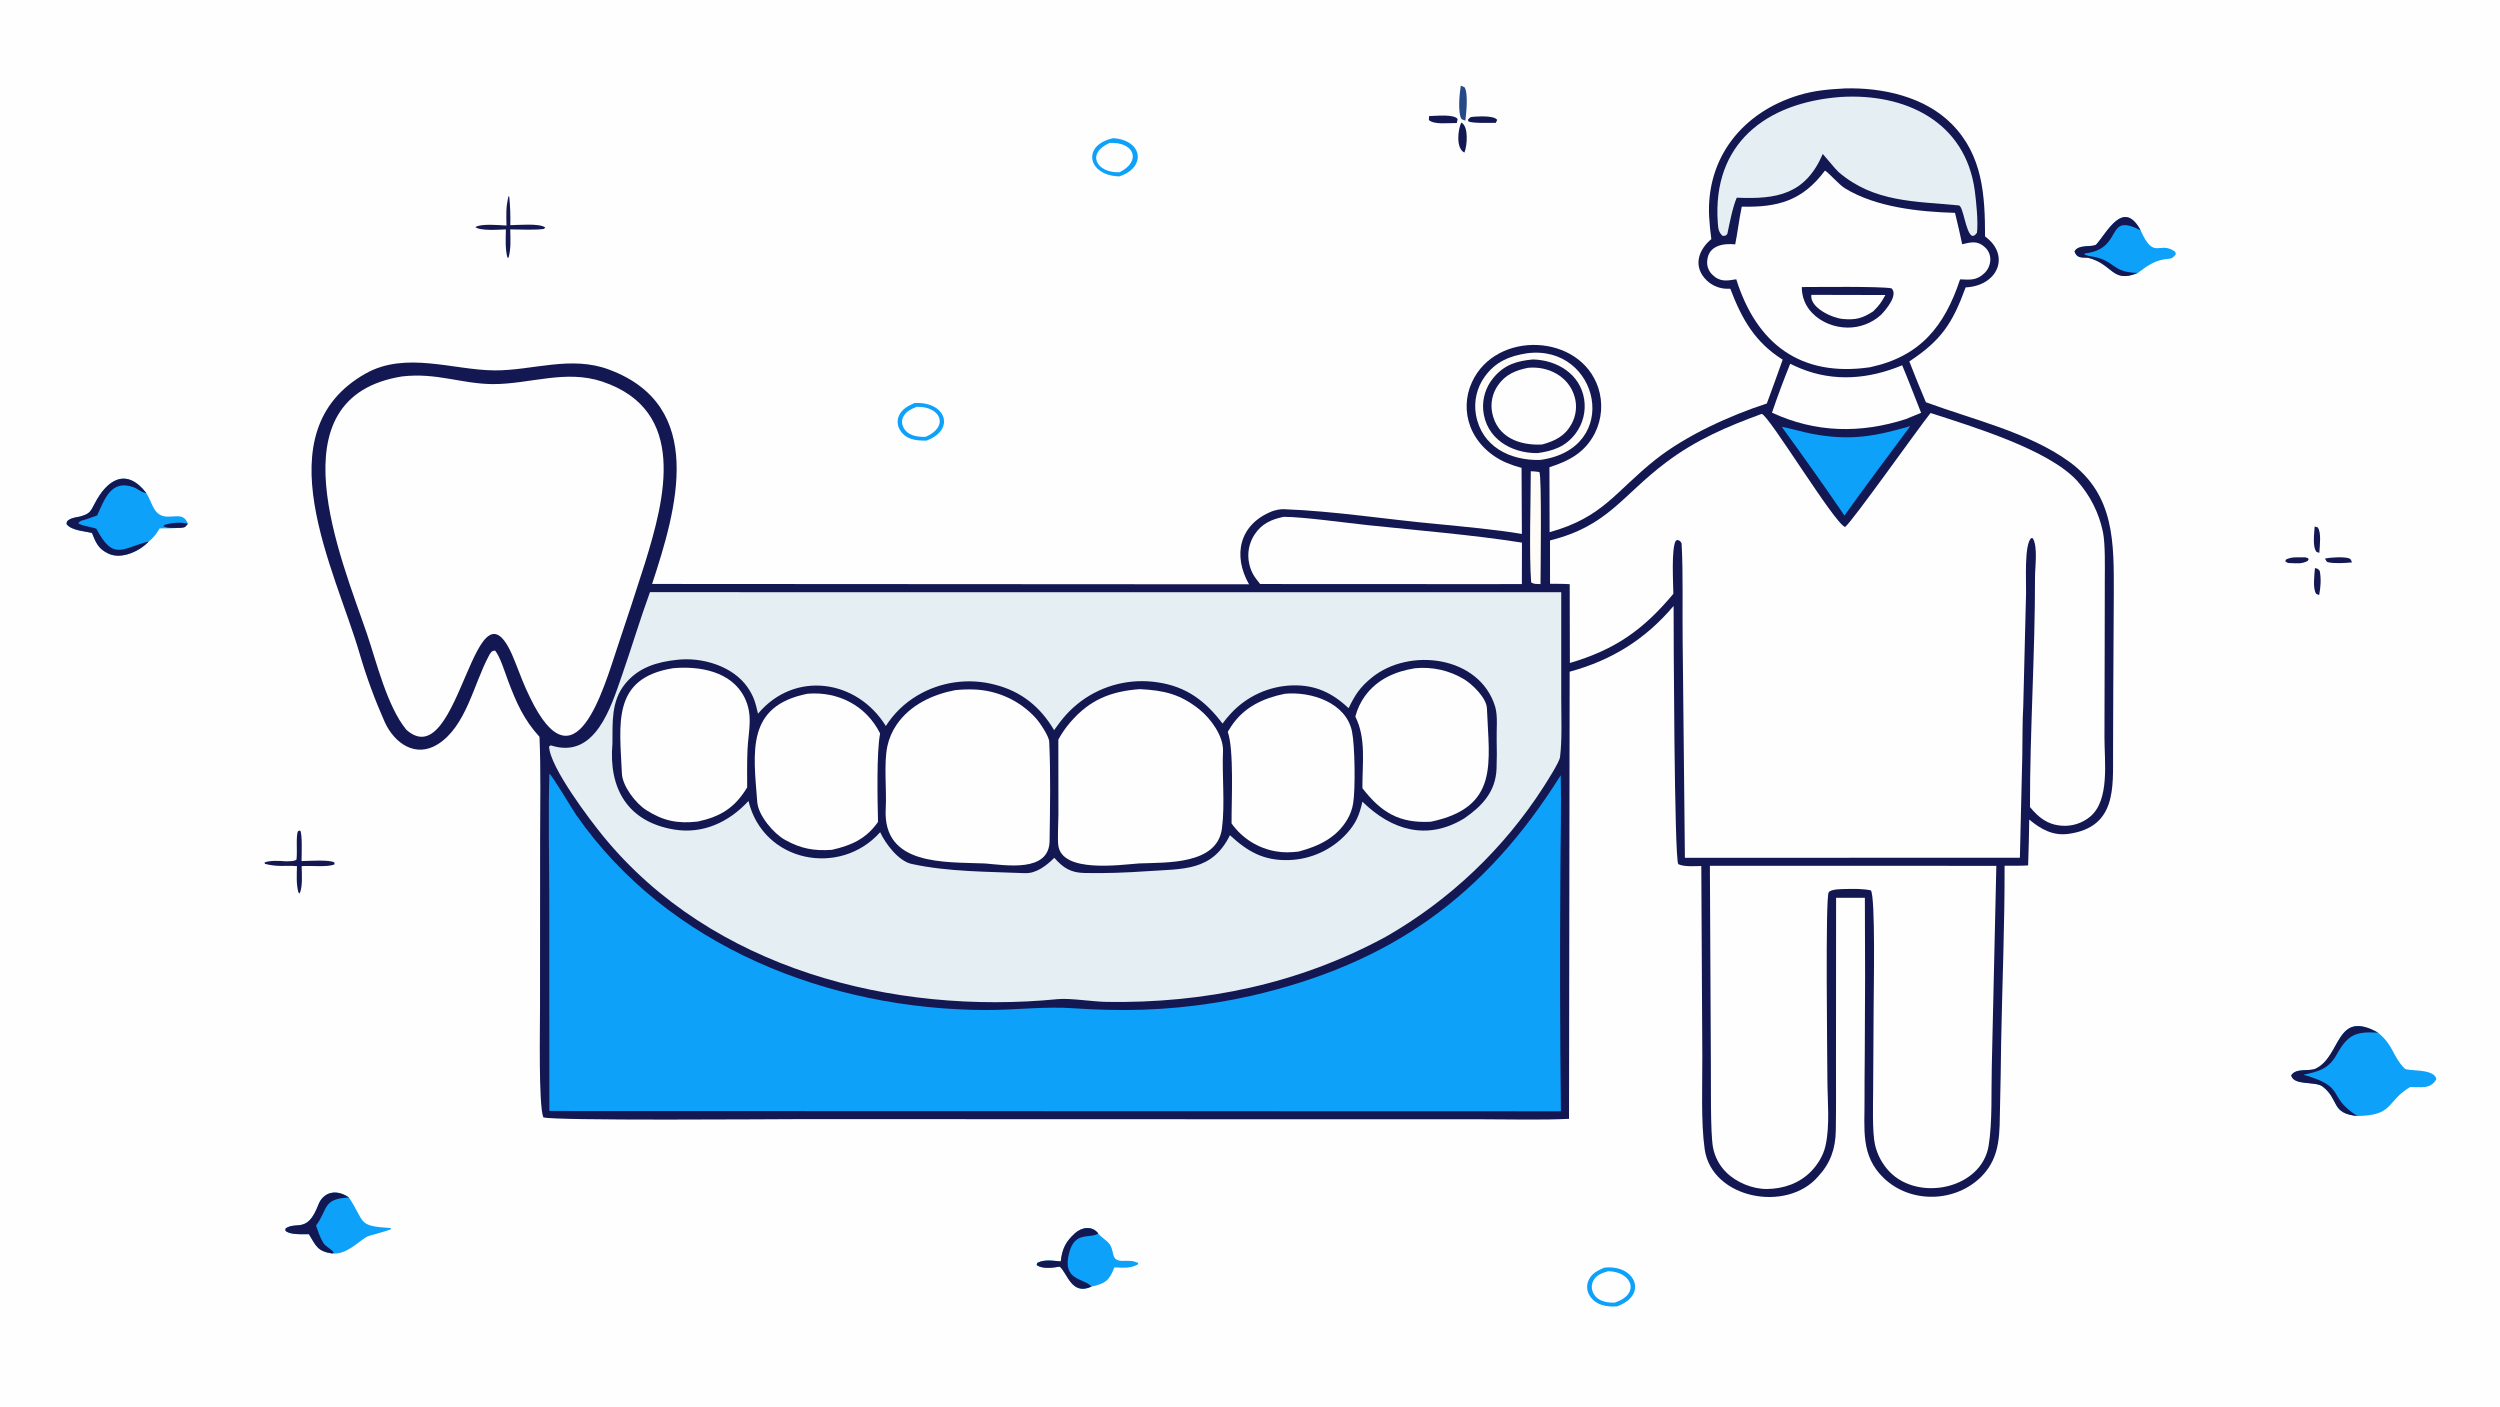
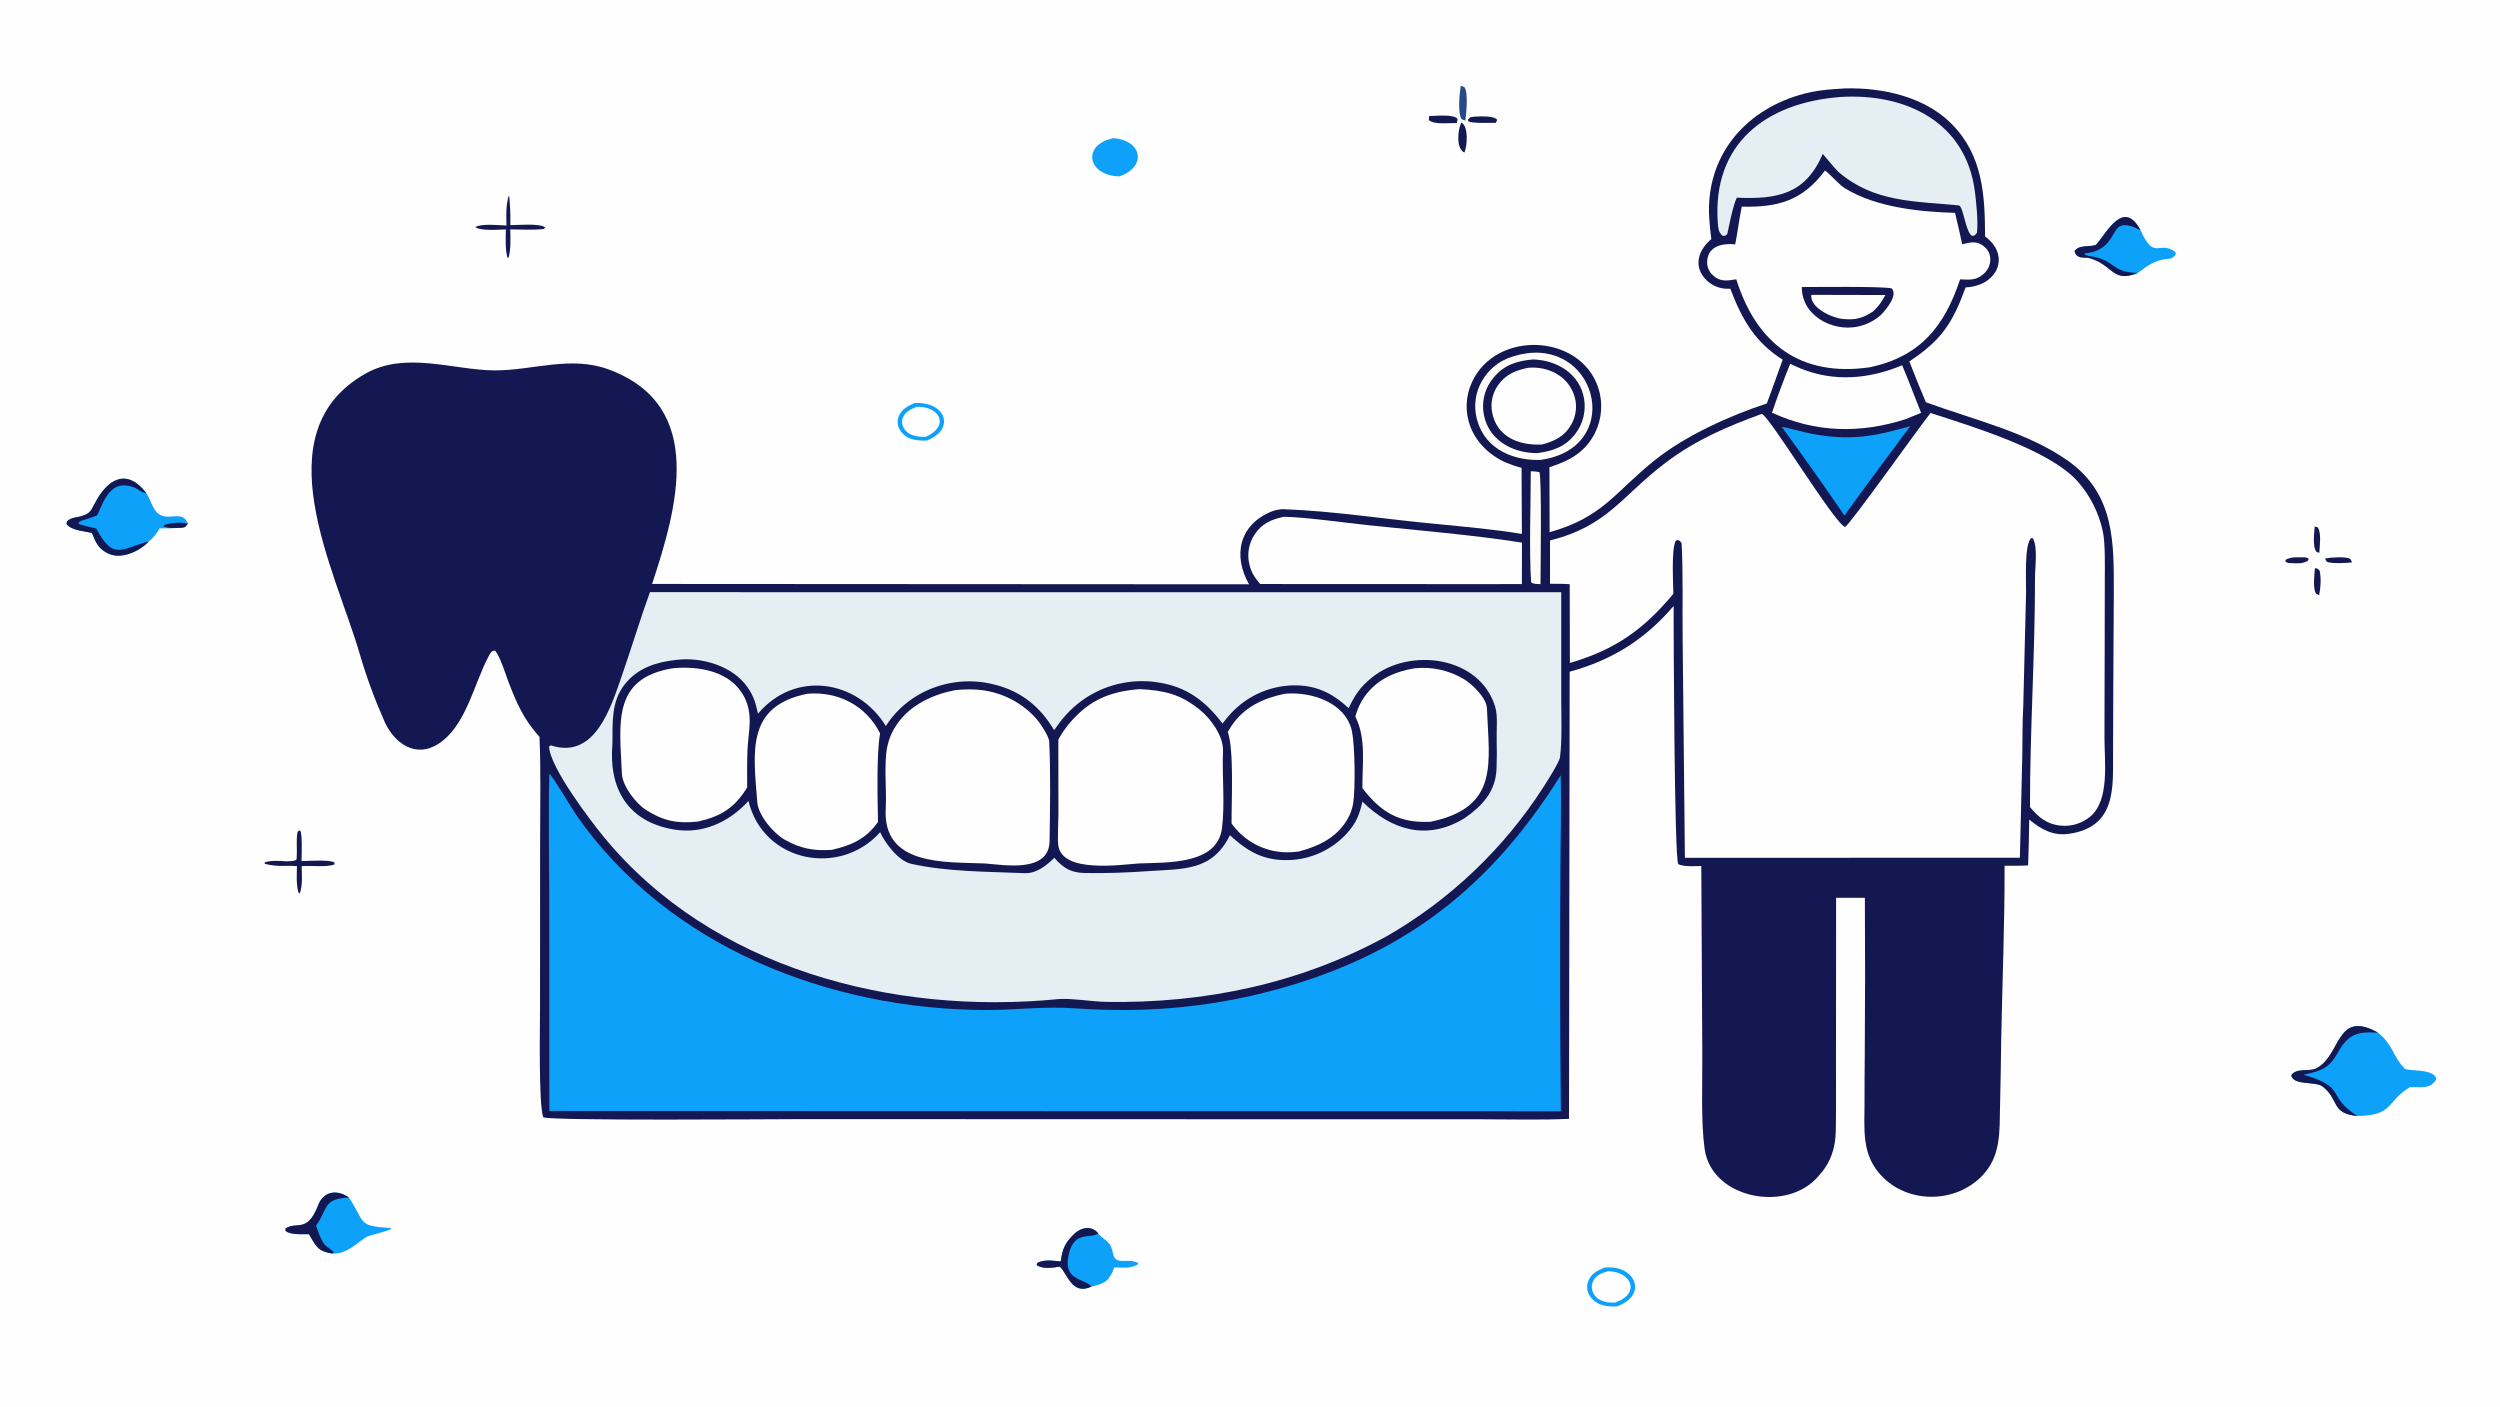
<svg xmlns="http://www.w3.org/2000/svg" version="1.1" style="display: block;" viewBox="0 0 2048 1152" width="1820" height="1024" preserveAspectRatio="none">
  <path transform="translate(0,0)" fill="rgb(254,254,254)" d="M 0 0 L 2048 0 L 2048 1152 L 0 1152 L 0 0 z" />
  <path transform="translate(0,0)" fill="rgb(19,24,82)" d="M 1511.31 72.42 C 1541.9 71.557 1576.68 79.099 1598.91 101.595 C 1624.22 127.218 1626.13 159.722 1626.16 193.647 C 1647.24 209.009 1636.75 234.142 1610.24 235.377 C 1599.62 264.51 1590.44 278.719 1564.12 295.991 C 1568.45 307.213 1572.98 318.362 1577.69 329.431 C 1615.41 343.402 1662.3 354.196 1695.28 378.258 C 1732.75 405.59 1731.64 445.199 1731.63 486.152 L 1731.2 563.488 L 1731.01 616.797 C 1730.9 644.616 1733.98 677.415 1694.71 682.913 C 1681.77 684.725 1672.11 679.254 1662.35 671.248 C 1662.18 683.758 1661.88 696.265 1661.44 708.768 C 1656.31 709.177 1647.54 709.013 1642.16 709.056 C 1642.29 757.256 1640.23 806.006 1639.33 854.217 C 1639.15 871.579 1638.85 888.94 1638.43 906.298 C 1637.92 927.195 1639.35 946.828 1623.65 963.109 C 1602.39 984.94 1565.51 986.102 1543.3 964.971 C 1523.97 946.587 1527.6 924.58 1527.42 900.569 C 1527.34 889.025 1527.54 877.358 1527.6 865.774 C 1527.95 822.29 1527.98 778.805 1527.7 735.32 L 1504.13 735.321 L 1504.04 870.632 C 1504.04 889.106 1504.2 907.615 1503.88 926.08 C 1503.64 940.752 1499.48 952.699 1489.46 963.48 C 1463.93 993.44 1402.28 981.998 1396.46 941.132 C 1393.32 919.142 1394.66 887.618 1394.53 864.612 L 1393.7 709.257 C 1387.99 709.352 1379.7 710.063 1374.81 707.739 C 1371.61 702.168 1371 518.148 1371.02 496.279 C 1347.82 523.687 1320.33 540.748 1285.87 550.124 L 1285.33 916.324 C 1263.54 917.43 1235.5 916.686 1213.34 916.688 L 1079.1 916.685 L 657.791 916.557 C 635.888 916.582 451.549 918.084 445.073 915.063 C 441.108 904.863 442.404 840.438 442.384 825.396 L 442.465 686.644 C 442.497 659.724 443.113 630.15 441.953 603.484 C 429.073 589.315 422.992 575.545 416.238 557.597 C 413.725 550.918 409.8 538.043 405.666 532.927 C 402.941 532.585 401.764 534.647 400.195 537.643 C 388.099 560.285 381.696 595.25 358.475 609.639 C 340.364 620.861 323.279 608.753 315.352 591.748 C 307.124 573.234 300.288 554.808 294.529 535.057 C 274.565 466.59 214.375 353.947 299.49 305.941 C 332.402 287.379 371.466 303.204 405.325 303.349 C 436.447 303.482 467.782 290.905 499.114 302.756 C 579.071 332.639 554.417 416.867 534.2 478.254 L 1023.21 478.541 C 1009.73 454.96 1015.11 429.563 1041.96 418.808 C 1044.47 417.804 1048.83 416.923 1051.48 417.02 C 1093.59 418.563 1135.86 425.45 1177.9 429.241 C 1200.17 431.475 1224.74 433.594 1246.72 437.298 L 1246.46 383.19 C 1242.2 382.086 1238.03 380.67 1233.98 378.952 C 1220.92 373.387 1209.83 362.995 1204.62 349.663 C 1200.04 337.791 1200.47 324.569 1205.81 313.02 C 1225.4 270.248 1294.43 273.052 1309.27 317.48 C 1313.3 329.78 1312.32 343.176 1306.53 354.755 C 1298.39 370.712 1285.39 377.51 1269.3 382.652 L 1269.45 435.874 C 1313.57 423.495 1322.76 402.969 1356.27 376.367 C 1381.05 356.702 1417.39 340.171 1447.37 330.487 C 1451.82 318.73 1456.09 306.421 1460.38 294.565 C 1437.37 280.126 1426.77 260.901 1417.46 236.473 C 1416.22 236.541 1415.25 236.544 1413.99 236.479 C 1407.16 236.14 1400.78 232.982 1396.36 227.758 C 1387.06 216.829 1391.9 204.139 1401.92 195.821 C 1401.09 189.816 1400.49 183.779 1400.14 177.727 C 1397.52 128.977 1427.81 91.695 1473.75 77.909 C 1486.61 74.05 1497.96 73.172 1511.31 72.42 z" />
  <path transform="translate(0,0)" fill="rgb(229,238,242)" d="M 532.445 484.979 L 1278.97 485.034 L 1278.97 573.335 C 1279 586.996 1279.73 606.477 1277.97 620.04 C 1277.42 624.345 1267.46 639.723 1264.56 644.334 C 1232.05 694.979 1187.83 737.052 1135.62 766.999 C 1064.19 805.871 986.66 821.875 906.175 820.547 C 895.367 820.369 876.33 817.339 866.716 818.281 C 731.645 831.523 583.245 793.559 494.34 685.089 C 483.903 672.342 450.415 628.487 449.806 611.37 L 451.199 610.43 C 487.682 622.417 500.558 578.923 509.738 552.51 C 517.544 530.049 524.29 507.373 532.445 484.979 z" />
  <path transform="translate(0,0)" fill="rgb(19,24,82)" d="M 554.654 540.384 C 575.22 537.993 600.488 545.518 612.461 562.975 C 617.757 570.696 618.891 575.725 620.957 584.533 C 651.006 548.776 702.185 556.495 725.671 594.596 C 732.2 584.363 741.045 575.809 751.491 569.627 C 770.712 558.239 793.708 555.067 815.295 560.824 C 836.913 566.363 852.334 579.057 863.525 597.992 C 870.267 588.333 876.15 581.375 885.694 574.208 C 903.671 560.986 926.167 555.452 948.227 558.824 C 971.806 562.193 987.709 574.195 1001.49 592.624 C 1003.64 589.67 1005.97 586.85 1008.46 584.178 C 1021.43 570.207 1039.44 561.988 1058.49 561.341 C 1077.45 560.769 1091.34 567.347 1104.78 580.014 C 1109.97 569.255 1114.02 562.802 1123.97 554.799 C 1154.95 529.882 1212.12 537.343 1224.8 578.631 C 1227.19 586.423 1225.81 597.937 1226.07 606.119 C 1226.3 613.662 1226.24 621.922 1225.97 629.527 C 1225.26 648.463 1214.08 660.183 1199.68 670.153 C 1169.29 688.759 1140.11 680.127 1116.09 656.563 C 1113.62 667.422 1111 674.119 1103.16 682.754 C 1091.01 695.978 1074.06 703.773 1056.11 704.39 C 1035.27 705.104 1022.16 697.501 1007.56 684.038 C 992.888 713.843 969.036 711.455 939.928 713.498 C 922.897 714.692 905.614 715.332 888.56 714.991 C 877.177 714.763 871.03 710.891 863.681 702.537 C 857.522 708.734 848.981 715.496 839.605 715.121 C 809.258 713.857 776.327 714.065 746.704 707.534 C 736.035 705.182 725.326 690.918 721.016 681.576 C 688.141 718.474 625.261 706.332 613.155 656.001 C 596.908 673.658 575.505 683.186 552.444 679.422 C 513.969 673.142 498.481 645.519 501.705 609.08 C 501.944 591.852 500.439 574.45 512.113 560.068 C 522.919 546.757 537.908 542.144 554.654 540.384 z" />
  <path transform="translate(0,0)" fill="rgb(254,254,254)" d="M 933.736 564.402 C 953.587 565.435 967.029 568.358 983.178 581.562 C 991.968 588.749 1002.24 602.849 1001.89 614.867 C 1001 635.384 1003.62 658.118 1001.05 678.349 C 997.235 708.421 955.47 706.246 933.242 707.139 C 917.662 708.258 869.677 715.299 866.938 692.163 C 866.241 686.279 867.046 673.909 867.05 667.327 L 867 605.711 C 869.79 600.585 873.125 595.775 876.948 591.365 C 892.778 573.002 910.102 566.143 933.736 564.402 z" />
  <path transform="translate(0,0)" fill="rgb(254,254,254)" d="M 782.426 565.242 C 787.016 564.737 792.972 564.486 797.63 564.677 C 817.053 565.289 835.401 573.738 848.493 588.1 C 851.734 591.7 859.275 602.707 859.519 607.434 C 860.759 634.353 860.19 661.795 859.819 688.772 C 859.459 714.924 823.545 708.497 806.807 707.171 C 773.855 705.845 722.916 709.332 725.591 662.181 C 726.466 646.76 723.877 625.715 726.926 611.163 C 728.289 604.803 730.891 598.774 734.584 593.419 C 745.58 577.352 763.842 568.828 782.426 565.242 z" />
  <path transform="translate(0,0)" fill="rgb(254,254,254)" d="M 551.358 547.268 C 573.071 545.311 599.154 549.784 609.856 571.159 C 617.23 585.885 613.021 598.868 612.344 614.225 C 611.901 624.252 612.072 634.8 612.079 644.863 C 601.948 661.638 590.393 668.741 571.719 672.836 C 555.281 674.73 543.407 672.425 529.369 663.44 C 520.896 658.072 509.907 643.918 509.458 633.511 C 507.714 593.058 500.791 555.417 551.358 547.268 z" />
  <path transform="translate(0,0)" fill="rgb(254,254,254)" d="M 1052.47 568.21 C 1074.17 566.115 1102.64 575.435 1107.55 599.045 C 1109.96 610.643 1110.43 646.226 1108.5 657.982 C 1107.75 662.55 1106.16 666.941 1103.83 670.941 C 1094.9 686.247 1080.05 693.111 1063.79 697.432 C 1057.26 698.154 1052 698.413 1045.45 697.305 C 1030.7 694.837 1017.55 686.594 1008.9 674.401 C 1008.78 655.953 1011.01 614.304 1005.79 599.375 C 1006.7 597.815 1007.65 596.281 1008.65 594.776 C 1019.08 579.123 1034.73 571.811 1052.47 568.21 z" />
  <path transform="translate(0,0)" fill="rgb(254,254,254)" d="M 1159.28 547.29 C 1173.28 545.888 1187.37 549.058 1199.43 556.326 C 1206.11 560.443 1217.76 571.537 1218.09 580.157 C 1219.82 624.845 1228.52 661.177 1172.09 673.008 C 1146.26 674.377 1131.47 665.406 1116.08 645.516 C 1115.98 624.823 1119.27 604.813 1110.3 586.893 C 1111.85 580.876 1114.5 575.196 1118.11 570.14 C 1128.1 556.383 1142.92 549.831 1159.28 547.29 z" />
  <path transform="translate(0,0)" fill="rgb(254,254,254)" d="M 661.48 568.175 C 686.606 566.055 709.659 577.933 720.986 600.72 C 717.971 616.277 718.86 655.999 719.281 673.145 C 709.528 687.115 697.293 692.437 681.513 696.01 C 666.735 697.036 655.941 695.065 643.046 687.812 C 633.782 682.696 621.209 667.935 620.355 656.932 C 617.148 615.605 611.085 578.212 661.48 568.175 z" />
  <path transform="translate(0,0)" fill="rgb(254,254,254)" d="M 1581.51 338.241 C 1615.75 349.381 1678.36 368.154 1701.72 393.947 C 1712.28 405.797 1719.53 420.216 1722.74 435.756 C 1724.71 445.628 1724.27 464.258 1724.25 474.661 L 1724.15 531.961 L 1723.97 603.706 C 1723.94 623.752 1728.38 654.864 1712.57 668.571 C 1705.95 674.202 1697.35 676.961 1688.69 676.236 C 1676.89 675.222 1670.11 669.53 1662.96 660.981 C 1662.87 598.406 1667.15 535.481 1667.08 472.864 C 1667.06 464.436 1669.54 447.729 1665.27 440.834 L 1663.97 440.721 C 1658.1 445.865 1659.97 476.227 1659.75 485.563 L 1657.45 578.529 C 1656.67 590.491 1656.93 606.805 1656.66 619.151 L 1654.69 702.463 L 1380.27 702.557 L 1378.44 525.324 C 1378.09 499.974 1378.95 469.567 1377.56 444.931 C 1375.85 442.507 1376.79 443.241 1373.99 442.181 L 1372.67 443.102 C 1369.13 449.927 1370.68 476.745 1370.81 486.346 C 1345.96 516.075 1322.94 532.108 1286.04 542.981 L 1285.9 478.438 C 1281.15 478.095 1274.67 478.18 1269.78 478.093 L 1269.77 442.621 C 1317.33 430.759 1328.39 406.132 1364.9 378.642 C 1389.43 360.166 1414.75 349.377 1443.18 338.99 C 1448.79 339.548 1502.48 428.326 1511.47 431.63 C 1516.74 428.04 1571.57 350.642 1581.51 338.241 z" />
  <path transform="translate(0,0)" fill="rgb(13,161,250)" d="M 450.046 633.671 C 452.878 635.84 468.771 662.749 471.974 667.36 C 547.054 775.426 679.309 826.853 807.58 827.203 C 832.008 827.27 856.017 824.015 880.338 825.82 C 889.008 826.46 898.329 826.848 907.117 827.037 C 946.579 828.128 986.023 824.315 1024.55 815.685 C 1139.21 789.347 1216.29 734.323 1278.55 634.945 C 1279.12 660.707 1278.34 689.676 1278.28 715.75 C 1277.82 780.537 1277.96 845.327 1278.68 910.112 L 450.018 909.876 L 449.945 733.079 C 449.903 700.916 449.111 665.59 450.046 633.671 z" />
-   <path transform="translate(0,0)" fill="rgb(254,254,254)" d="M 329.534 308.275 C 357.879 305.097 377.348 314.278 403.476 314.588 C 433.795 314.715 463.255 302.407 493.418 312.539 C 563.876 336.207 544.61 408.67 528.35 461.192 C 521.124 483.898 513.705 506.543 506.092 529.123 C 494.163 564.898 471.107 647.564 434.242 571.356 C 429.641 562.077 425.968 552.477 422.35 543.066 C 389.148 456.302 377.358 637.241 332.898 597.687 C 317.164 578.611 308.463 542.237 300.767 519.607 C 279.549 457.214 222.687 325.316 329.534 308.275 z" />
-   <path transform="translate(0,0)" fill="rgb(254,254,254)" d="M 1400.74 709.106 L 1635.4 709.121 L 1631.67 873.609 C 1631.12 893.995 1632.28 918.441 1629.1 938.228 C 1623.43 973.622 1571.93 984.397 1548.03 959.769 C 1542.05 953.568 1537.88 945.841 1535.98 937.432 C 1533.68 927.193 1534.42 903.794 1534.48 892.342 L 1534.88 825.75 C 1534.88 812.672 1536.51 734.568 1532.6 729.205 C 1526.03 727.817 1518.88 727.955 1512.19 728.099 C 1508.97 728.168 1499.69 728.038 1498.04 730.876 C 1495.24 735.682 1496.96 865.842 1496.99 883.641 C 1497.02 900.867 1499.27 921.9 1495.38 938.711 C 1493.61 946.32 1489.17 953.675 1483.76 959.246 C 1474.14 969.158 1461.1 973.639 1447.45 973.784 C 1435.8 973.909 1422.4 968.4 1414.17 960.175 C 1408.54 954.614 1404.74 947.466 1403.28 939.687 C 1401.03 927.175 1401.73 886.576 1401.55 871.473 L 1400.74 709.106 z" />
  <path transform="translate(0,0)" fill="rgb(254,254,254)" d="M 1495.03 139.699 C 1498.3 141.629 1506.37 151.144 1511.38 154.22 C 1536.87 169.873 1572.53 173.473 1601.55 174.338 C 1603.66 182.869 1605.61 191.436 1607.42 200.036 C 1614.85 198.254 1620.24 196.878 1626.35 202.747 C 1629.03 205.32 1630.52 208.889 1630.47 212.602 C 1630.41 216.903 1628.59 220.991 1625.43 223.909 C 1619.07 229.878 1613.8 229.117 1605.7 228.794 C 1592.97 267.298 1573.04 291.957 1531.91 300.774 C 1475.19 309.056 1439.06 281.817 1422.35 228.739 C 1414.36 230.073 1408.6 231.019 1402.42 224.647 C 1399.75 221.901 1398.33 218.176 1398.5 214.351 C 1399.01 201.338 1411.1 199.111 1421.49 200.122 C 1423.53 190.066 1424.58 180.023 1426.86 169.247 C 1456.37 169.954 1476.6 164.436 1495.03 139.699 z" />
  <path transform="translate(0,0)" fill="rgb(19,24,82)" d="M 1476.04 235.096 C 1489 235.116 1539.37 234.384 1549.51 236.117 C 1555.28 241.58 1544.93 253.727 1540.98 257.806 C 1533.49 264.606 1523.72 268.351 1513.61 268.3 C 1502.96 268.263 1491.95 264.044 1484.52 256.305 C 1478.99 250.639 1475.94 243.011 1476.04 235.096 z" />
  <path transform="translate(0,0)" fill="rgb(254,254,254)" d="M 1483.86 241.482 L 1544.5 241.625 C 1540.83 248.152 1539.82 249.735 1534.47 255.045 C 1525.71 260.726 1520.13 262.211 1509.54 261.234 C 1500.96 260.443 1482.41 252.036 1483.86 241.482 z" />
  <path transform="translate(0,0)" fill="rgb(229,238,242)" d="M 1507.87 79.422 C 1560.59 76.161 1610.17 99.418 1617.76 156.334 C 1618.96 165.344 1620.62 181.873 1619.53 190.622 C 1617.29 193.083 1618.21 192.83 1615.56 193.207 C 1610.11 190.383 1608.43 168.607 1604.62 168.235 C 1569.07 164.762 1535.09 165.91 1506.08 140.824 C 1503.12 138.087 1496.47 129.681 1493.22 126.078 C 1478.97 159.264 1455.65 163.336 1422.75 161.904 C 1419.22 170.101 1416.92 182.779 1415.01 191.689 C 1413.01 193.457 1414 192.996 1411.14 193.175 C 1407.77 190.11 1407.56 187.009 1407.23 182.512 C 1402.53 117.377 1447 83.97 1507.87 79.422 z" />
  <path transform="translate(0,0)" fill="rgb(254,254,254)" d="M 1051.62 423.269 C 1068.19 423.364 1102.78 428.234 1120.61 430.11 C 1161.59 434.422 1206.24 438.02 1246.78 444.41 L 1246.71 478.33 L 1220.25 478.4 L 1032.32 478.314 C 1027.78 472.805 1024.9 468.844 1023.37 461.69 C 1021.51 453.43 1023.11 444.771 1027.78 437.714 C 1033.73 428.766 1041.56 425.379 1051.62 423.269 z" />
  <path transform="translate(0,0)" fill="rgb(254,252,246)" d="M 1250.94 289.321 C 1310.06 281.604 1329.38 367.523 1261.59 376.712 C 1236.97 377.304 1213.65 365.783 1209.08 339.605 C 1207.2 328.66 1209.82 317.421 1216.33 308.43 C 1225.14 296.177 1236.68 291.528 1250.94 289.321 z" />
  <path transform="translate(0,0)" fill="rgb(19,24,82)" d="M 1255.85 294.388 C 1275.59 294.945 1294.38 306.222 1297.72 326.834 C 1299.31 336.725 1296.82 346.836 1290.85 354.873 C 1282.67 365.836 1272.28 369.356 1259.46 371.098 C 1237.66 371.255 1217.17 359.012 1215.03 335.811 C 1214.24 326.203 1217.29 316.674 1223.51 309.309 C 1232.42 298.606 1242.72 295.569 1255.85 294.388 z" />
  <path transform="translate(0,0)" fill="rgb(254,254,254)" d="M 1251.85 301.225 C 1268.3 299.676 1284.85 308.119 1289.81 324.538 C 1292.13 332.201 1291.22 340.477 1287.31 347.46 C 1281.76 357.388 1273.73 361.143 1263.36 364.036 C 1244.88 365.052 1226.47 358.276 1222.4 338.092 C 1220.86 330.338 1222.52 322.291 1226.99 315.772 C 1233.16 306.723 1241.58 303.27 1251.85 301.225 z" />
  <path transform="translate(0,0)" fill="rgb(254,254,254)" d="M 1466.54 297.943 C 1469.28 299.269 1472.06 300.52 1474.87 301.697 C 1502.56 313.04 1531.21 310.422 1558.28 299.165 C 1563.58 311.837 1568.68 325.285 1573.76 338.1 L 1561.15 343.276 C 1524.05 355.201 1487.28 354.499 1451.62 337.979 C 1456.19 324.488 1461.17 311.136 1466.54 297.943 z" />
  <path transform="translate(0,0)" fill="rgb(13,161,250)" d="M 1459.6 349.56 C 1465.87 350.61 1477.14 353.939 1484.53 355.325 C 1515.65 361.159 1535.35 357.5 1564.87 349.028 L 1537.75 385.503 C 1528.72 397.656 1519.79 409.893 1510.98 422.211 C 1494.22 397.739 1477.09 373.519 1459.6 349.56 z" />
  <path transform="translate(0,0)" fill="rgb(254,252,246)" d="M 1254.02 385.929 C 1256.62 385.984 1258.49 386.241 1261.04 386.585 C 1263.11 389.803 1262.03 468.207 1261.98 478.39 C 1258.52 478.161 1256.87 478.634 1254.32 476.934 C 1252.58 453.632 1253.98 410.682 1254.02 385.929 z" />
  <path transform="translate(0,0)" fill="rgb(13,161,250)" d="M 1931.13 914.008 C 1909.2 911.843 1916.68 900.781 1902.73 889.901 C 1896.77 885.248 1879.14 889.444 1876.96 880.796 C 1880.66 874.392 1891.67 877.8 1897.08 875.186 C 1918.18 864.988 1913.13 826.264 1948.11 845.742 C 1961.38 856.907 1959.32 864.054 1969.78 875.058 C 1972.36 877.776 1994.34 874.637 1995.85 883.857 C 1991.21 892.264 1983.04 890.253 1974.35 890.275 C 1954.36 902.335 1961.34 913.542 1931.13 914.008 z" />
  <path transform="translate(0,0)" fill="rgb(19,24,82)" d="M 1931.13 914.008 C 1909.2 911.843 1916.68 900.781 1902.73 889.901 C 1896.77 885.248 1879.14 889.444 1876.96 880.796 C 1880.66 874.392 1891.67 877.8 1897.08 875.186 C 1918.18 864.988 1913.13 826.264 1948.11 845.742 C 1930.01 844.71 1923.41 847.094 1914.27 863.589 C 1907.69 875.48 1899.41 877.642 1886.9 880.192 C 1923.2 890.452 1905.28 897.525 1931.13 914.008 z" />
  <path transform="translate(0,0)" fill="rgb(13,161,250)" d="M 65.673 423.031 C 73.243 420.823 74.002 419.449 77.56 412.5 C 87.572 392.943 103.401 382.499 119.866 403.828 L 120.392 404.684 C 124.394 411.25 125.629 420.353 133.39 422.566 C 141.426 424.858 150.176 418.738 153.908 428.987 C 150.793 432.403 152.349 431.604 148.15 432.291 C 142.381 432.686 136.598 432.836 130.816 432.742 C 128.391 436.676 125.681 440.674 121.856 443.432 C 114.711 451.294 99.605 458.387 89.024 453.494 C 80.518 449.561 78.635 444.562 75.322 436.444 C 68.629 434.886 58.436 434.485 54.47 429.138 L 54.919 426.971 C 57.824 424.14 61.623 423.854 65.673 423.031 z" />
  <path transform="translate(0,0)" fill="rgb(19,24,82)" d="M 65.673 423.031 C 73.243 420.823 74.002 419.449 77.56 412.5 C 87.572 392.943 103.401 382.499 119.866 403.828 C 115.675 403.361 113.095 400.345 109.17 398.956 C 90.913 392.499 85.669 408.976 79.57 422.163 L 71.161 425.127 C 67.847 426.197 65.876 426.162 64.044 428.491 C 67.082 430.788 74.461 431.355 78.96 433.05 C 93.036 459.719 99.941 448.934 121.856 443.432 C 114.711 451.294 99.605 458.387 89.024 453.494 C 80.518 449.561 78.635 444.562 75.322 436.444 C 68.629 434.886 58.436 434.485 54.47 429.138 L 54.919 426.971 C 57.824 424.14 61.623 423.854 65.673 423.031 z" />
  <path transform="translate(0,0)" fill="rgb(19,24,82)" d="M 148.15 432.291 C 144.021 432.306 137.099 432.927 133.826 430.898 L 135.046 429.721 C 140.608 428.215 148.337 427.326 153.908 428.987 C 150.793 432.403 152.349 431.604 148.15 432.291 z" />
  <path transform="translate(0,0)" fill="rgb(13,161,250)" d="M 253.045 1010.78 C 247.674 1010.74 237.456 1011.51 233.805 1007.93 L 233.97 1006.09 C 243.146 999.93 251.699 1010.53 260.785 986.757 C 264.699 976.516 275.194 973.35 285.825 980.749 C 299.542 1001.39 292.305 1004.1 320.093 1005.77 L 320.434 1006.6 C 315.356 1008.93 302.162 1011.88 300.219 1013.06 C 292.386 1017.8 283.838 1027.56 272.175 1026.64 C 260.008 1024.74 259.033 1020.61 253.045 1010.78 z" />
  <path transform="translate(0,0)" fill="rgb(19,24,82)" d="M 253.045 1010.78 C 247.674 1010.74 237.456 1011.51 233.805 1007.93 L 233.97 1006.09 C 243.146 999.93 251.699 1010.53 260.785 986.757 C 264.699 976.516 275.194 973.35 285.825 980.749 C 263.964 981.717 268.824 990.536 258.888 1003.74 C 260.604 1008.57 262.101 1013.47 264.844 1017.9 C 266.999 1021.38 272.913 1023.74 273.318 1025.94 L 272.175 1026.64 C 260.008 1024.74 259.033 1020.61 253.045 1010.78 z" />
  <path transform="translate(0,0)" fill="rgb(13,161,250)" d="M 1710.52 211.092 C 1704.75 210.821 1701.34 211.49 1699.45 205.893 C 1702.73 199.598 1714.89 202.945 1717.45 200.04 C 1726.25 190.075 1739.65 162.677 1753.59 188.656 C 1764.8 213.755 1768.59 196.802 1781.75 206.053 L 1782.53 208.005 C 1781.07 210.132 1779.77 211.732 1776.72 211.937 C 1766.11 212.649 1759.83 217.116 1751.29 223.525 C 1729.99 232.334 1731.24 216.239 1710.52 211.092 z" />
  <path transform="translate(0,0)" fill="rgb(19,24,82)" d="M 1710.52 211.092 C 1704.75 210.821 1701.34 211.49 1699.45 205.893 C 1702.73 199.598 1714.89 202.945 1717.45 200.04 C 1726.25 190.075 1739.65 162.677 1753.59 188.656 C 1723.74 173.232 1740.59 204.099 1707.48 207.629 L 1707.9 208.587 L 1711.18 209.684 C 1733.27 212.327 1728.72 223.139 1751.29 223.525 C 1729.99 232.334 1731.24 216.239 1710.52 211.092 z" />
  <path transform="translate(0,0)" fill="rgb(13,161,250)" d="M 868.981 1033.11 C 870.127 1022.85 872.974 1017 880.687 1009.97 C 886.208 1004.95 894.896 1003.71 899.714 1010.28 C 902.297 1013.48 906.146 1015.48 908.555 1018.45 C 913.684 1024.78 909.279 1032.3 919.234 1032.69 C 924.404 1032.6 927.395 1032.2 932.11 1034.21 L 932.563 1035.29 C 926.29 1039.11 920.122 1038.21 912.896 1038.01 C 908.793 1048.77 905.47 1051.22 894.16 1053.74 C 877.716 1061.28 874.51 1042.72 868.132 1037.35 C 862.795 1038.31 853.565 1039.53 849.254 1036.02 L 849.735 1034.36 C 855.512 1031.22 862.331 1032.59 868.981 1033.11 z" />
  <path transform="translate(0,0)" fill="rgb(19,24,82)" d="M 868.981 1033.11 C 870.127 1022.85 872.974 1017 880.687 1009.97 C 886.208 1004.95 894.896 1003.71 899.714 1010.28 C 892.445 1014.78 880.567 1008.06 875.829 1026.08 C 869.734 1049.27 888.072 1046.5 894.16 1053.74 C 877.716 1061.28 874.51 1042.72 868.132 1037.35 C 862.795 1038.31 853.565 1039.53 849.254 1036.02 L 849.735 1034.36 C 855.512 1031.22 862.331 1032.59 868.981 1033.11 z" />
  <path transform="translate(0,0)" fill="rgb(13,161,250)" d="M 1314.09 1038.24 C 1339.52 1035.24 1350.58 1060.55 1324.69 1069.9 C 1315.96 1070.6 1306.79 1068.88 1302 1060.7 C 1300.04 1057.43 1299.63 1053.45 1300.87 1049.84 C 1303.08 1043.32 1308.3 1040.82 1314.09 1038.24 z" />
  <path transform="translate(0,0)" fill="rgb(254,254,254)" d="M 1317.33 1041.14 C 1336.65 1041.25 1344.41 1059.78 1322.78 1066.86 C 1315.42 1067.12 1307.17 1065.21 1304.53 1057.31 C 1303.63 1054.63 1303.83 1051.7 1305.11 1049.18 C 1307.65 1044.08 1312.36 1042.63 1317.33 1041.14 z" />
  <path transform="translate(0,0)" fill="rgb(13,161,250)" d="M 748.988 330.118 C 774.951 328.486 783.084 351.937 758.961 360.855 C 750.215 361.02 741.14 359.944 736.673 351.094 C 735.162 348.147 734.918 344.712 735.996 341.58 C 738.143 335.406 743.501 332.649 748.988 330.118 z" />
  <path transform="translate(0,0)" fill="rgb(254,254,254)" d="M 750.904 333.176 C 770.444 332.613 778.079 349.254 758.205 357.815 C 751.049 357.877 743.108 356.862 739.757 349.375 C 738.665 347 738.652 344.268 739.721 341.882 C 741.916 336.904 746.259 335.202 750.904 333.176 z" />
  <path transform="translate(0,0)" fill="rgb(13,161,250)" d="M 912.07 113.152 C 936.154 114.916 939.348 137.028 916.962 144.478 C 890.743 143.803 885.984 118.594 912.07 113.152 z" />
-   <path transform="translate(0,0)" fill="rgb(254,254,254)" d="M 908.988 117.059 C 928.94 116.013 935.589 131.822 917.133 141.079 C 898.458 141.843 889.361 125.816 908.988 117.059 z" />
  <path transform="translate(0,0)" fill="rgb(19,24,82)" d="M 234.4 705.428 C 237.537 705.22 240.733 705.588 242.899 704.017 C 243.722 697.356 242.225 683.705 244.207 680.666 L 245.876 680.182 C 247.819 682.643 247.079 700.526 247.034 705.222 C 252.853 705.129 270.473 703.867 273.959 706.423 L 274.025 707.864 C 268.908 710.489 254.199 708.752 247.11 709.375 C 247.27 715.712 248.053 726.253 245.459 731.856 L 244.412 730.782 C 242.589 723.683 243.124 716.69 243.269 709.356 C 233.376 708.602 227.996 710.286 217.1 707.52 L 216.666 706.392 C 221.112 704.512 229.575 705.011 234.4 705.428 z" />
  <path transform="translate(0,0)" fill="rgb(19,24,82)" d="M 414.91 184.723 C 414.731 175.142 414.351 169.982 416.555 160.724 L 417.183 160.96 C 417.975 169.869 418.222 175.487 418.06 184.419 C 425.153 184.31 442.039 182.739 446.645 186.3 L 445.672 187.475 C 438.5 188.55 425.692 187.986 418.003 187.868 C 418.123 195.517 418.731 204.053 416.504 211.316 L 415.555 210.61 C 413.783 203.004 414.29 195.696 414.414 187.881 C 409.026 188.062 393.372 189.309 389.439 185.984 C 394.077 182.943 409.091 184.413 414.91 184.723 z" />
  <path transform="translate(0,0)" fill="rgb(38,73,135)" d="M 1196.67 70.179 L 1199.66 71.404 C 1202.98 75.959 1201.16 92.979 1200.41 98.802 L 1197.33 97.608 C 1194.02 92.472 1195.66 76.325 1196.67 70.179 z" />
  <path transform="translate(0,0)" fill="rgb(19,24,82)" d="M 1170.69 95.079 C 1176.28 94.958 1190.85 93.265 1194.09 97.449 L 1193.41 100.758 C 1186.13 100.636 1175.29 102.311 1170.54 98.361 L 1170.69 95.079 z" />
  <path transform="translate(0,0)" fill="rgb(19,24,82)" d="M 1197.06 100.382 C 1203.39 103.358 1201.87 119.802 1199.64 124.973 C 1192.55 121.48 1194.27 106.307 1197.06 100.382 z" />
  <path transform="translate(0,0)" fill="rgb(19,24,82)" d="M 1208.41 95.516 C 1212.63 95.344 1224.09 94.629 1226.5 98.216 L 1225.34 100.598 L 1222.12 100.643 C 1217.16 100.555 1206.87 101.043 1202.88 99.44 L 1202.55 97.971 C 1205.3 95.297 1203.91 96.072 1208.41 95.516 z" />
  <path transform="translate(0,0)" fill="rgb(19,24,82)" d="M 1896.4 465.226 C 1899.4 466.127 1898.44 465.413 1900.36 467.704 C 1901.58 474.292 1901.1 480.837 1899.85 487.394 L 1897.41 486.332 C 1894.44 482.193 1895.98 470.572 1896.4 465.226 z" />
  <path transform="translate(0,0)" fill="rgb(19,24,82)" d="M 1896.18 431.207 L 1898.63 431.887 C 1901.85 436.137 1900.31 447.013 1899.99 452.783 L 1897.77 452.049 C 1894.19 447.973 1895.84 436.972 1896.18 431.207 z" />
  <path transform="translate(0,0)" fill="rgb(19,24,82)" d="M 1904.63 457.417 C 1909.08 456.518 1919.85 455.799 1924.17 457.243 C 1926 457.854 1925.75 458.444 1926.78 460.581 C 1921.78 461.166 1912.13 461.636 1907.36 460.52 C 1905.67 460.123 1905.69 459.256 1904.63 457.417 z" />
  <path transform="translate(0,0)" fill="rgb(19,24,82)" d="M 1886.15 456.487 C 1888.6 456.356 1888.48 456.363 1890.82 457.149 L 1891.16 458.28 L 1890.42 459.424 C 1885.59 461.921 1882.13 461.388 1876.75 461.193 C 1874.15 461.129 1874.03 461.176 1872.05 459.65 L 1872.73 458.225 C 1877.48 456.038 1880.97 456.429 1886.15 456.487 z" />
</svg>